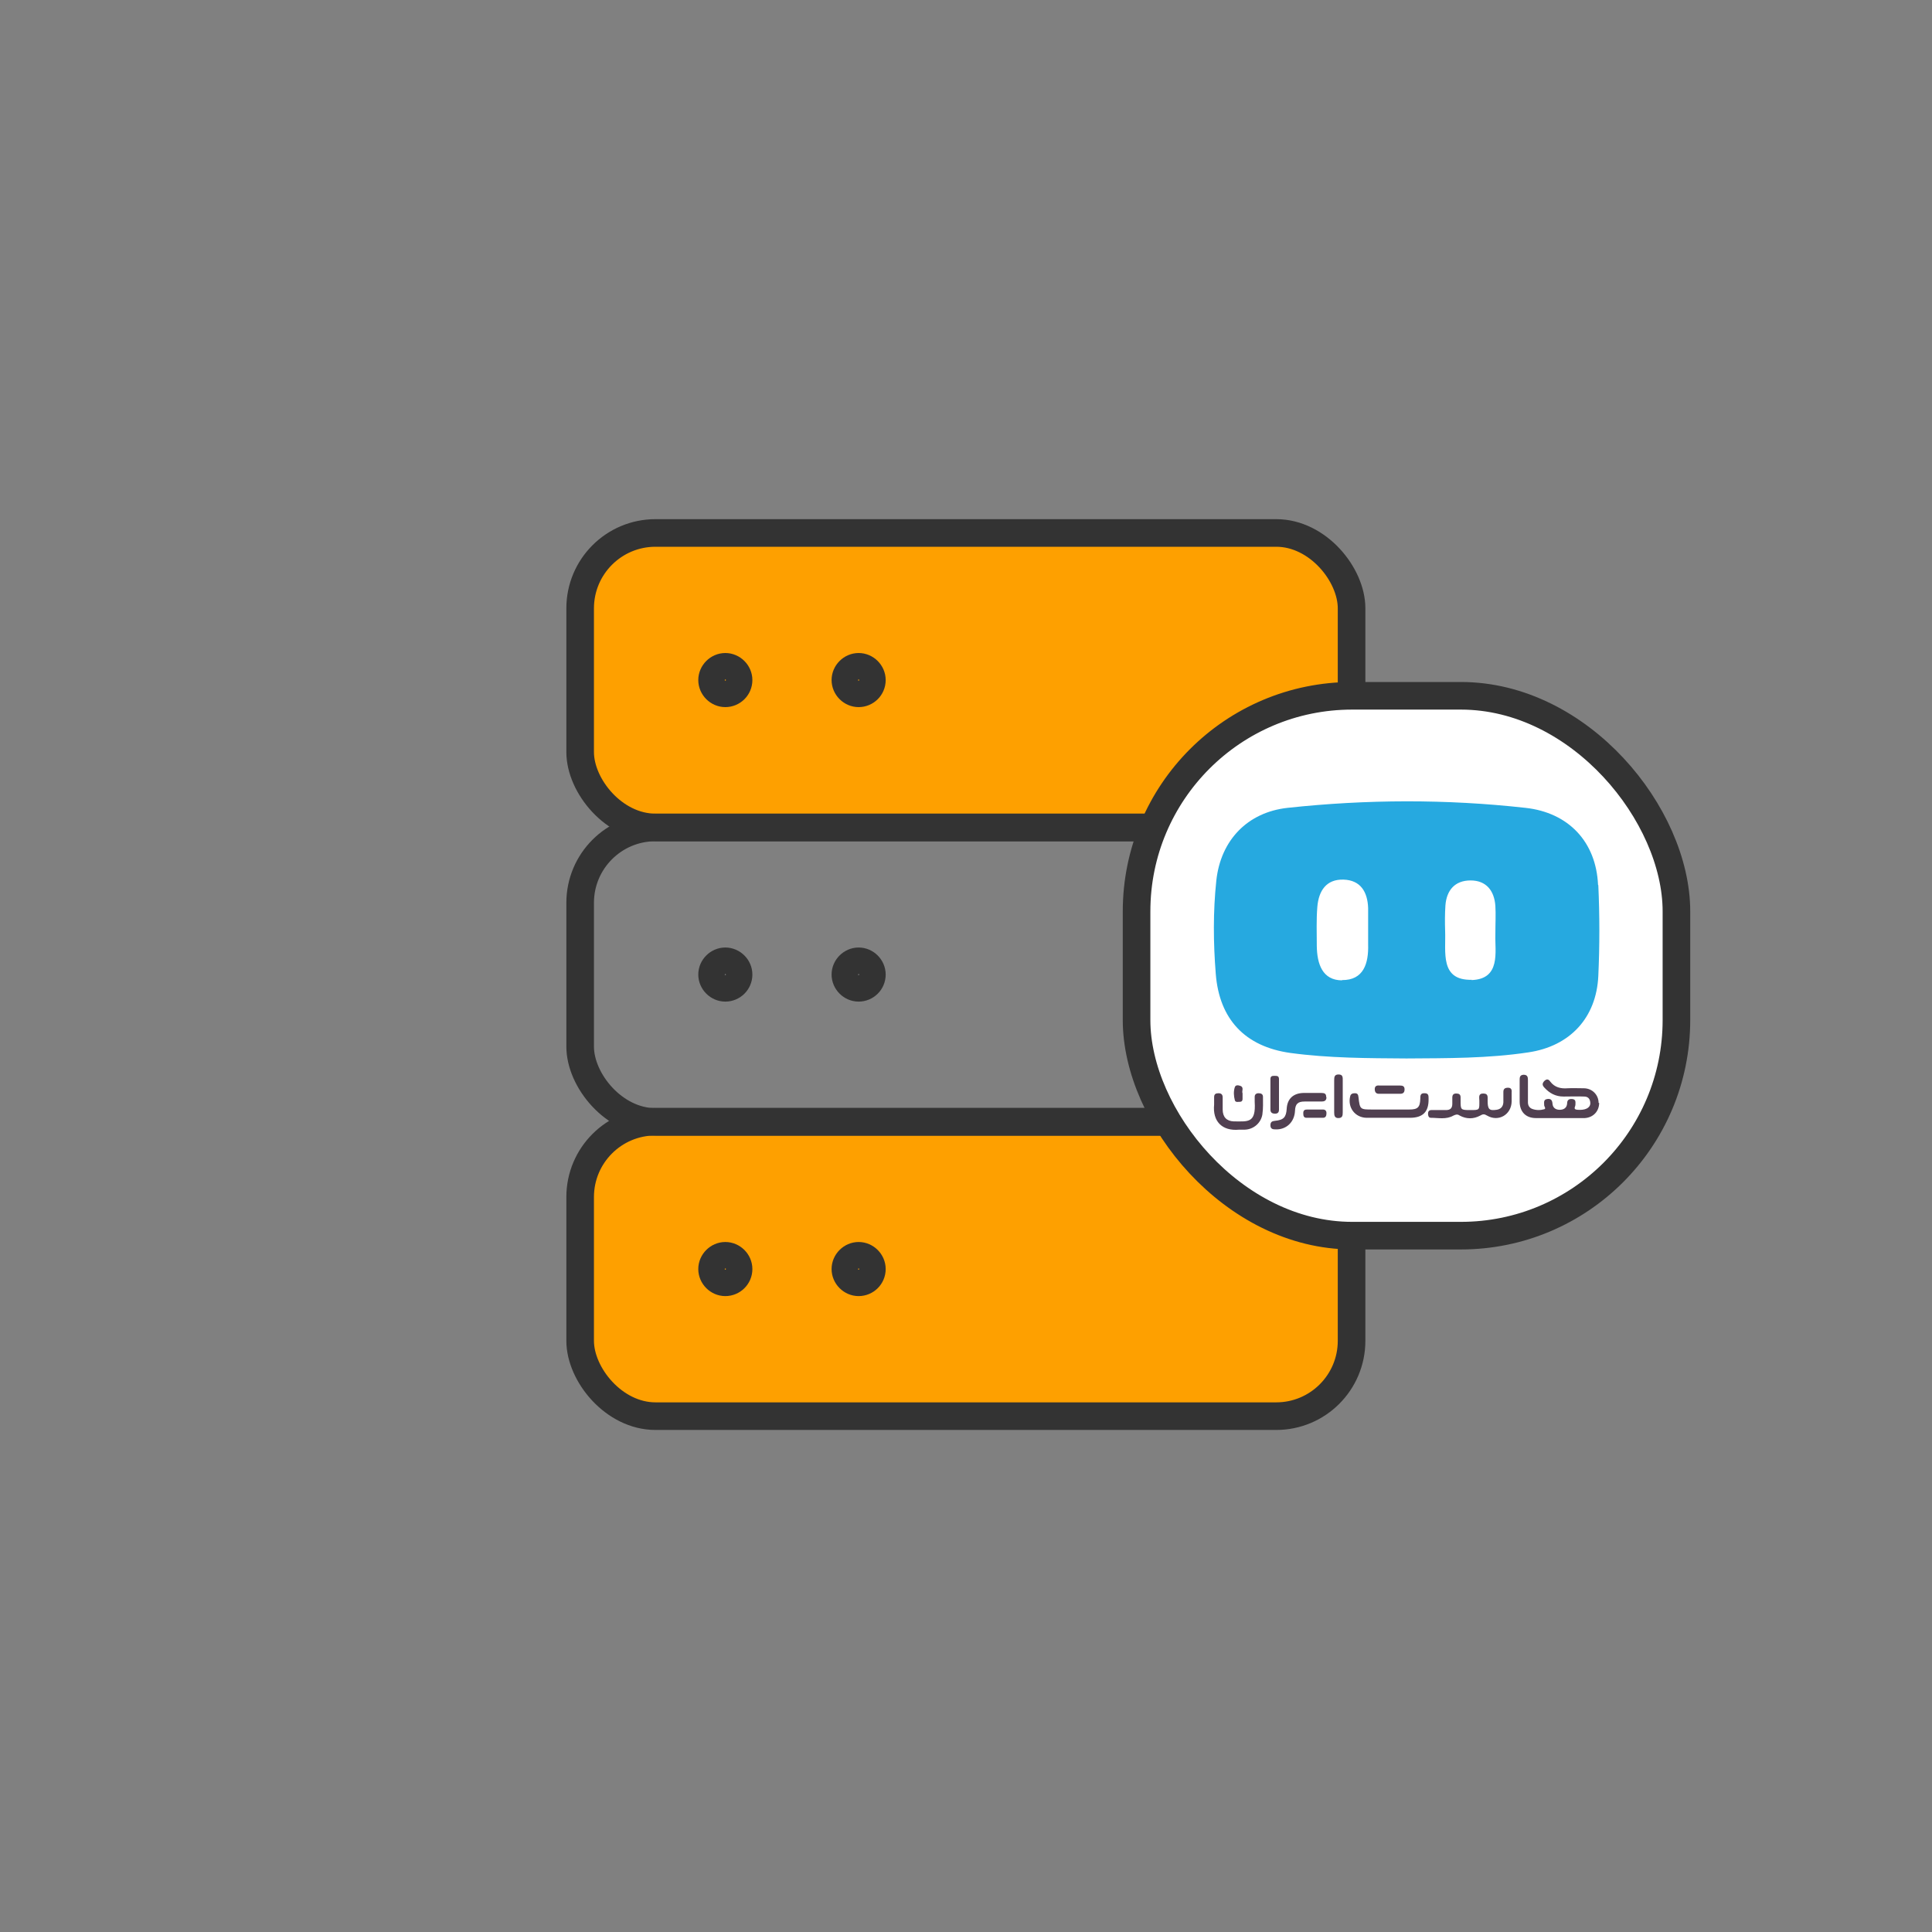
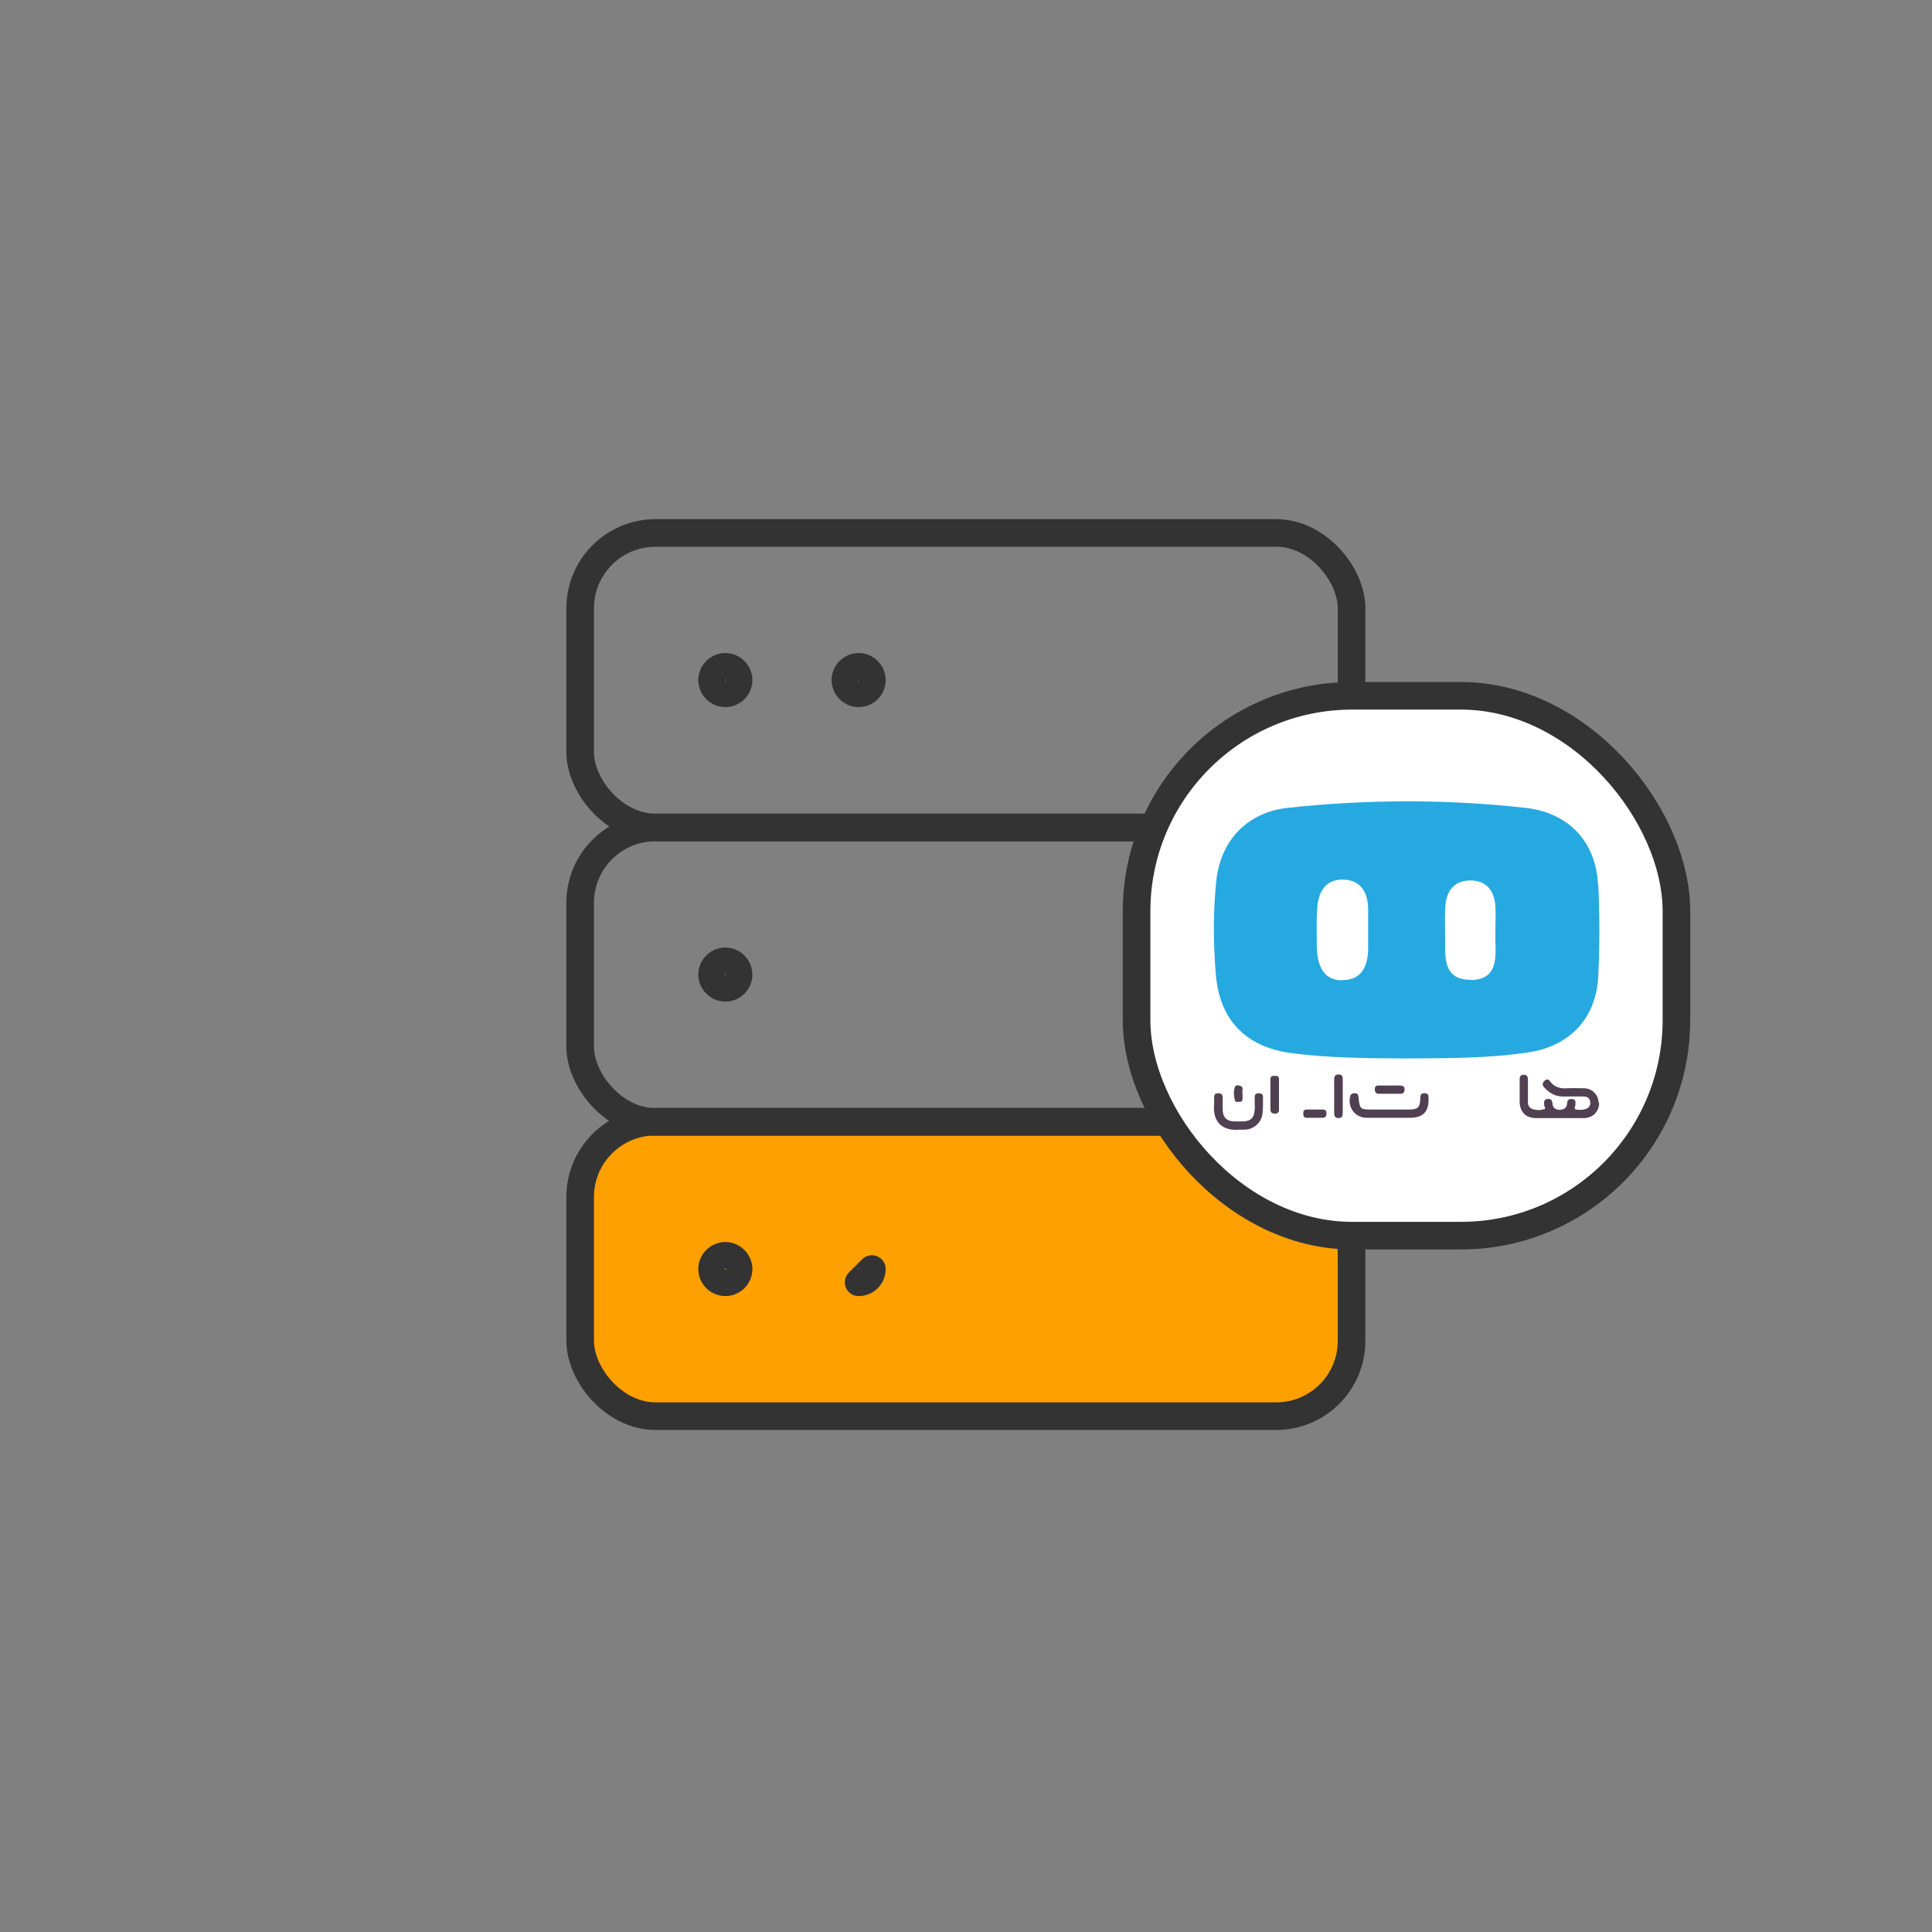
<svg xmlns="http://www.w3.org/2000/svg" id="Layer_1" viewBox="0 0 70 70">
  <rect x="0" y="0" width="70" height="70" fill="#808080" stroke="none" />
  <defs>
    <style>.cls-1{fill:#fff;}.cls-1,.cls-2{stroke:#333;stroke-linecap:round;stroke-linejoin:round;}.cls-3{fill:#514051;}.cls-2{fill:none;}.cls-4{fill:#26a9e0;}.cls-5{fill:#fea000;}</style>
  </defs>
-   <rect class="cls-5" x="21.02" y="19.31" width="27.89" height="10.67" rx="2.21" ry="2.21" />
  <rect class="cls-5" x="21.02" y="40.64" width="27.89" height="10.67" rx="2.21" ry="2.21" />
  <g>
    <rect class="cls-2" x="21.02" y="19.31" width="27.95" height="10.67" rx="2.73" ry="2.73" />
    <g>
      <path class="cls-2" d="M26.76,24.64c0,.27-.22,.48-.48,.48s-.48-.22-.48-.48,.22-.48,.48-.48,.48,.22,.48,.48Z" />
      <path class="cls-2" d="M31.59,24.64c0,.27-.22,.48-.48,.48s-.48-.22-.48-.48,.22-.48,.48-.48,.48,.22,.48,.48Z" />
    </g>
    <rect class="cls-2" x="21.02" y="29.98" width="27.95" height="10.67" rx="2.73" ry="2.73" />
    <g>
      <path class="cls-2" d="M26.76,35.31c0,.27-.22,.48-.48,.48s-.48-.22-.48-.48,.22-.48,.48-.48,.48,.22,.48,.48Z" />
-       <path class="cls-2" d="M31.59,35.31c0,.27-.22,.48-.48,.48s-.48-.22-.48-.48,.22-.48,.48-.48,.48,.22,.48,.48Z" />
    </g>
    <rect class="cls-2" x="21.02" y="40.64" width="27.95" height="10.67" rx="2.73" ry="2.73" />
    <g>
      <path class="cls-2" d="M26.76,45.98c0,.27-.22,.48-.48,.48s-.48-.22-.48-.48,.22-.48,.48-.48,.48,.22,.48,.48Z" />
-       <path class="cls-2" d="M31.59,45.98c0,.27-.22,.48-.48,.48s-.48-.22-.48-.48,.22-.48,.48-.48,.48,.22,.48,.48Z" />
+       <path class="cls-2" d="M31.59,45.98c0,.27-.22,.48-.48,.48Z" />
    </g>
  </g>
  <g>
    <rect class="cls-1" x="41.18" y="25.21" width="19.56" height="19.56" rx="7.81" ry="7.81" />
    <g>
      <path class="cls-4" d="M57.9,32.06c-.07-1.56-1.07-2.62-2.63-2.79-2.87-.32-5.75-.31-8.62,0-1.45,.16-2.42,1.17-2.58,2.63-.12,1.13-.11,2.26-.02,3.39,.13,1.64,1.06,2.63,2.7,2.86,1.4,.19,2.8,.19,4.21,.2,1.47-.01,2.95,0,4.41-.22,1.51-.22,2.47-1.25,2.54-2.77,.05-1.09,.05-2.19,0-3.29Zm-9.27,3.46c-.72,0-.91-.6-.92-1.24,0-.48-.02-.95,.02-1.43,.05-.57,.32-1,.95-.98,.62,.02,.87,.45,.89,1.03,0,.21,0,.42,0,.63,0,.1,0,.19,0,.29,0,.07,0,.14,0,.2s0,.14,0,.2c.02,.68-.16,1.3-.95,1.29Zm4.7-.02c-1.17,.03-.94-1.01-.97-1.77-.01-.31-.01-.62,.01-.92,.04-.55,.34-.91,.91-.91s.86,.37,.9,.92c.02,.31,0,.62,0,1.05-.02,.6,.21,1.61-.87,1.64Z" />
      <g>
        <path class="cls-3" d="M46.34,39.65c0-.05,0-.11,0-.16,0,.05,0,.11,0,.16,0,.12,0,.23,0,.35,0-.12,0-.23,0-.35Z" />
        <path class="cls-3" d="M57.94,39.96c0,.3-.21,.53-.52,.55-.15,0-.31,0-.47,0h-.44c-.29,0-.58,0-.86,0-.37,0-.59-.23-.59-.6,0-.26,0-.52,0-.77,0-.1,0-.19,.14-.2,.15,0,.16,.09,.16,.2,0,.27,0,.53,0,.8,0,.11,.05,.2,.16,.24,.14,.05,.29,.05,.43,.01,.07-.02,.01-.09,0-.13,0-.1-.04-.22,.11-.24,.13-.02,.18,.04,.19,.17,.01,.15,.12,.22,.26,.22,.15,0,.26-.07,.27-.23,0-.12,.06-.17,.18-.16,.15,.01,.12,.12,.12,.21,0,.07-.1,.17,.08,.18,.27,.02,.45-.06,.46-.23,0-.15-.07-.25-.22-.25-.25-.01-.5,0-.75,0-.29,0-.51-.12-.7-.33-.07-.08-.08-.14,0-.23,.09-.09,.16-.07,.22,.02,.16,.21,.38,.26,.63,.24,.19-.01,.38,0,.58,0,.31,0,.54,.24,.54,.53Z" />
-         <path class="cls-3" d="M54.77,39.91c-.01,.48-.48,.75-.89,.51-.1-.06-.15-.06-.25,0-.24,.13-.5,.13-.74,0-.09-.06-.14-.04-.23,0-.26,.15-.55,.08-.82,.08-.08,0-.1-.08-.1-.15,0-.07,.03-.13,.12-.13,.1,0,.21,0,.31,0h0c.07,0,.15,0,.22,0,.16,0,.23-.07,.23-.23,0-.07,0-.15,0-.22,0-.1,.04-.15,.14-.15,.1,0,.16,.03,.16,.14,0,.04,0,.07,0,.11,0,.34,0,.35,.35,.35s.33,0,.33-.34c0-.11-.05-.26,.14-.26,.21,0,.15,.16,.16,.27,0,.3,.06,.36,.32,.32,.15-.02,.24-.11,.25-.27,0-.12,0-.25,0-.38,0-.11,.06-.15,.17-.15,.11,0,.14,.07,.13,.16,0,.11,0,.22,0,.33Z" />
        <path class="cls-3" d="M51.76,39.81c.01,.47-.2,.69-.68,.69-.25,0-.5,0-.75,0-.27,0-.54,0-.82,0-.42-.01-.69-.38-.59-.78,.02-.09,.09-.11,.17-.11,.09,0,.12,.04,.13,.14,.05,.45,.06,.45,.51,.45s.88,0,1.33,0c.31,0,.39-.08,.4-.39,0-.11,0-.21,.16-.2,.14,0,.14,.09,.14,.2Z" />
        <path class="cls-3" d="M45.74,40.37c-.05,.32-.32,.55-.64,.56-.07,0-.13,0-.2,0-.63,.06-.97-.31-.91-.91,0-.09,0-.18,0-.27,0-.11,.06-.14,.16-.14,.1,0,.15,.05,.15,.15,0,.15,0,.29,0,.44,0,.27,.14,.42,.4,.43,.51,0,.81,.08,.76-.71,0-.06,0-.12,0-.18,0-.09,.06-.13,.14-.13,.09,0,.16,.03,.16,.13,0,.21,.01,.41-.02,.62Z" />
-         <path class="cls-3" d="M48.06,39.76c0,.12-.08,.15-.17,.15-.21,0-.41,0-.62,0-.25,0-.34,.09-.35,.34-.02,.41-.32,.69-.72,.67-.1,0-.17-.03-.17-.15,0-.12,.06-.15,.16-.16,.32-.03,.41-.13,.43-.44,.02-.36,.24-.56,.6-.57,.1,0,.21,0,.31,0,.12,0,.24,0,.35,0,.1,0,.17,.02,.17,.14Z" />
        <path class="cls-3" d="M48.49,40.51c-.13,0-.15-.09-.15-.2,0-.39,0-.78,0-1.17,0-.12,.01-.21,.16-.21,.16,0,.15,.11,.15,.22,0,.19,0,.38,0,.57s0,.38,0,.58c0,.12-.01,.21-.16,.21Z" />
        <path class="cls-3" d="M46.34,39.65c0,.12,0,.23,0,.35,0,.07,0,.14,0,.2,0,.1-.04,.15-.14,.15-.11,0-.17-.04-.17-.15,0-.37,0-.73,0-1.1,0-.12,.07-.12,.15-.12,.09,0,.16,0,.16,.12,0,.13,0,.26,0,.39,0,.05,0,.11,0,.16Z" />
        <path class="cls-3" d="M50.89,39.47c0,.11-.05,.16-.16,.16-.26,0-.51,0-.77,0-.11,0-.15-.07-.15-.17,0-.1,.06-.14,.16-.13,.05,0,.1,0,.15,0,.08,0,.15,0,.23,0h.11c.09,0,.18,0,.26,0,.11,0,.17,.03,.17,.14Z" />
        <path class="cls-3" d="M48.06,40.34c0,.09-.03,.16-.13,.16-.2,0-.4,0-.59,0-.11,0-.12-.08-.12-.17,0-.1,.05-.13,.14-.13,.1,0,.21,0,.31,0,.09,0,.18,0,.26,0,.09,0,.13,.05,.13,.13Z" />
        <path class="cls-3" d="M45.02,39.61c0,.09,0,.15,0,.21,0,.06-.03,.1-.09,.1-.07,0-.17,.03-.19-.06-.04-.15-.05-.32,0-.47,.03-.09,.13-.07,.19-.05,.16,.05,.05,.2,.09,.27Z" />
      </g>
    </g>
  </g>
</svg>